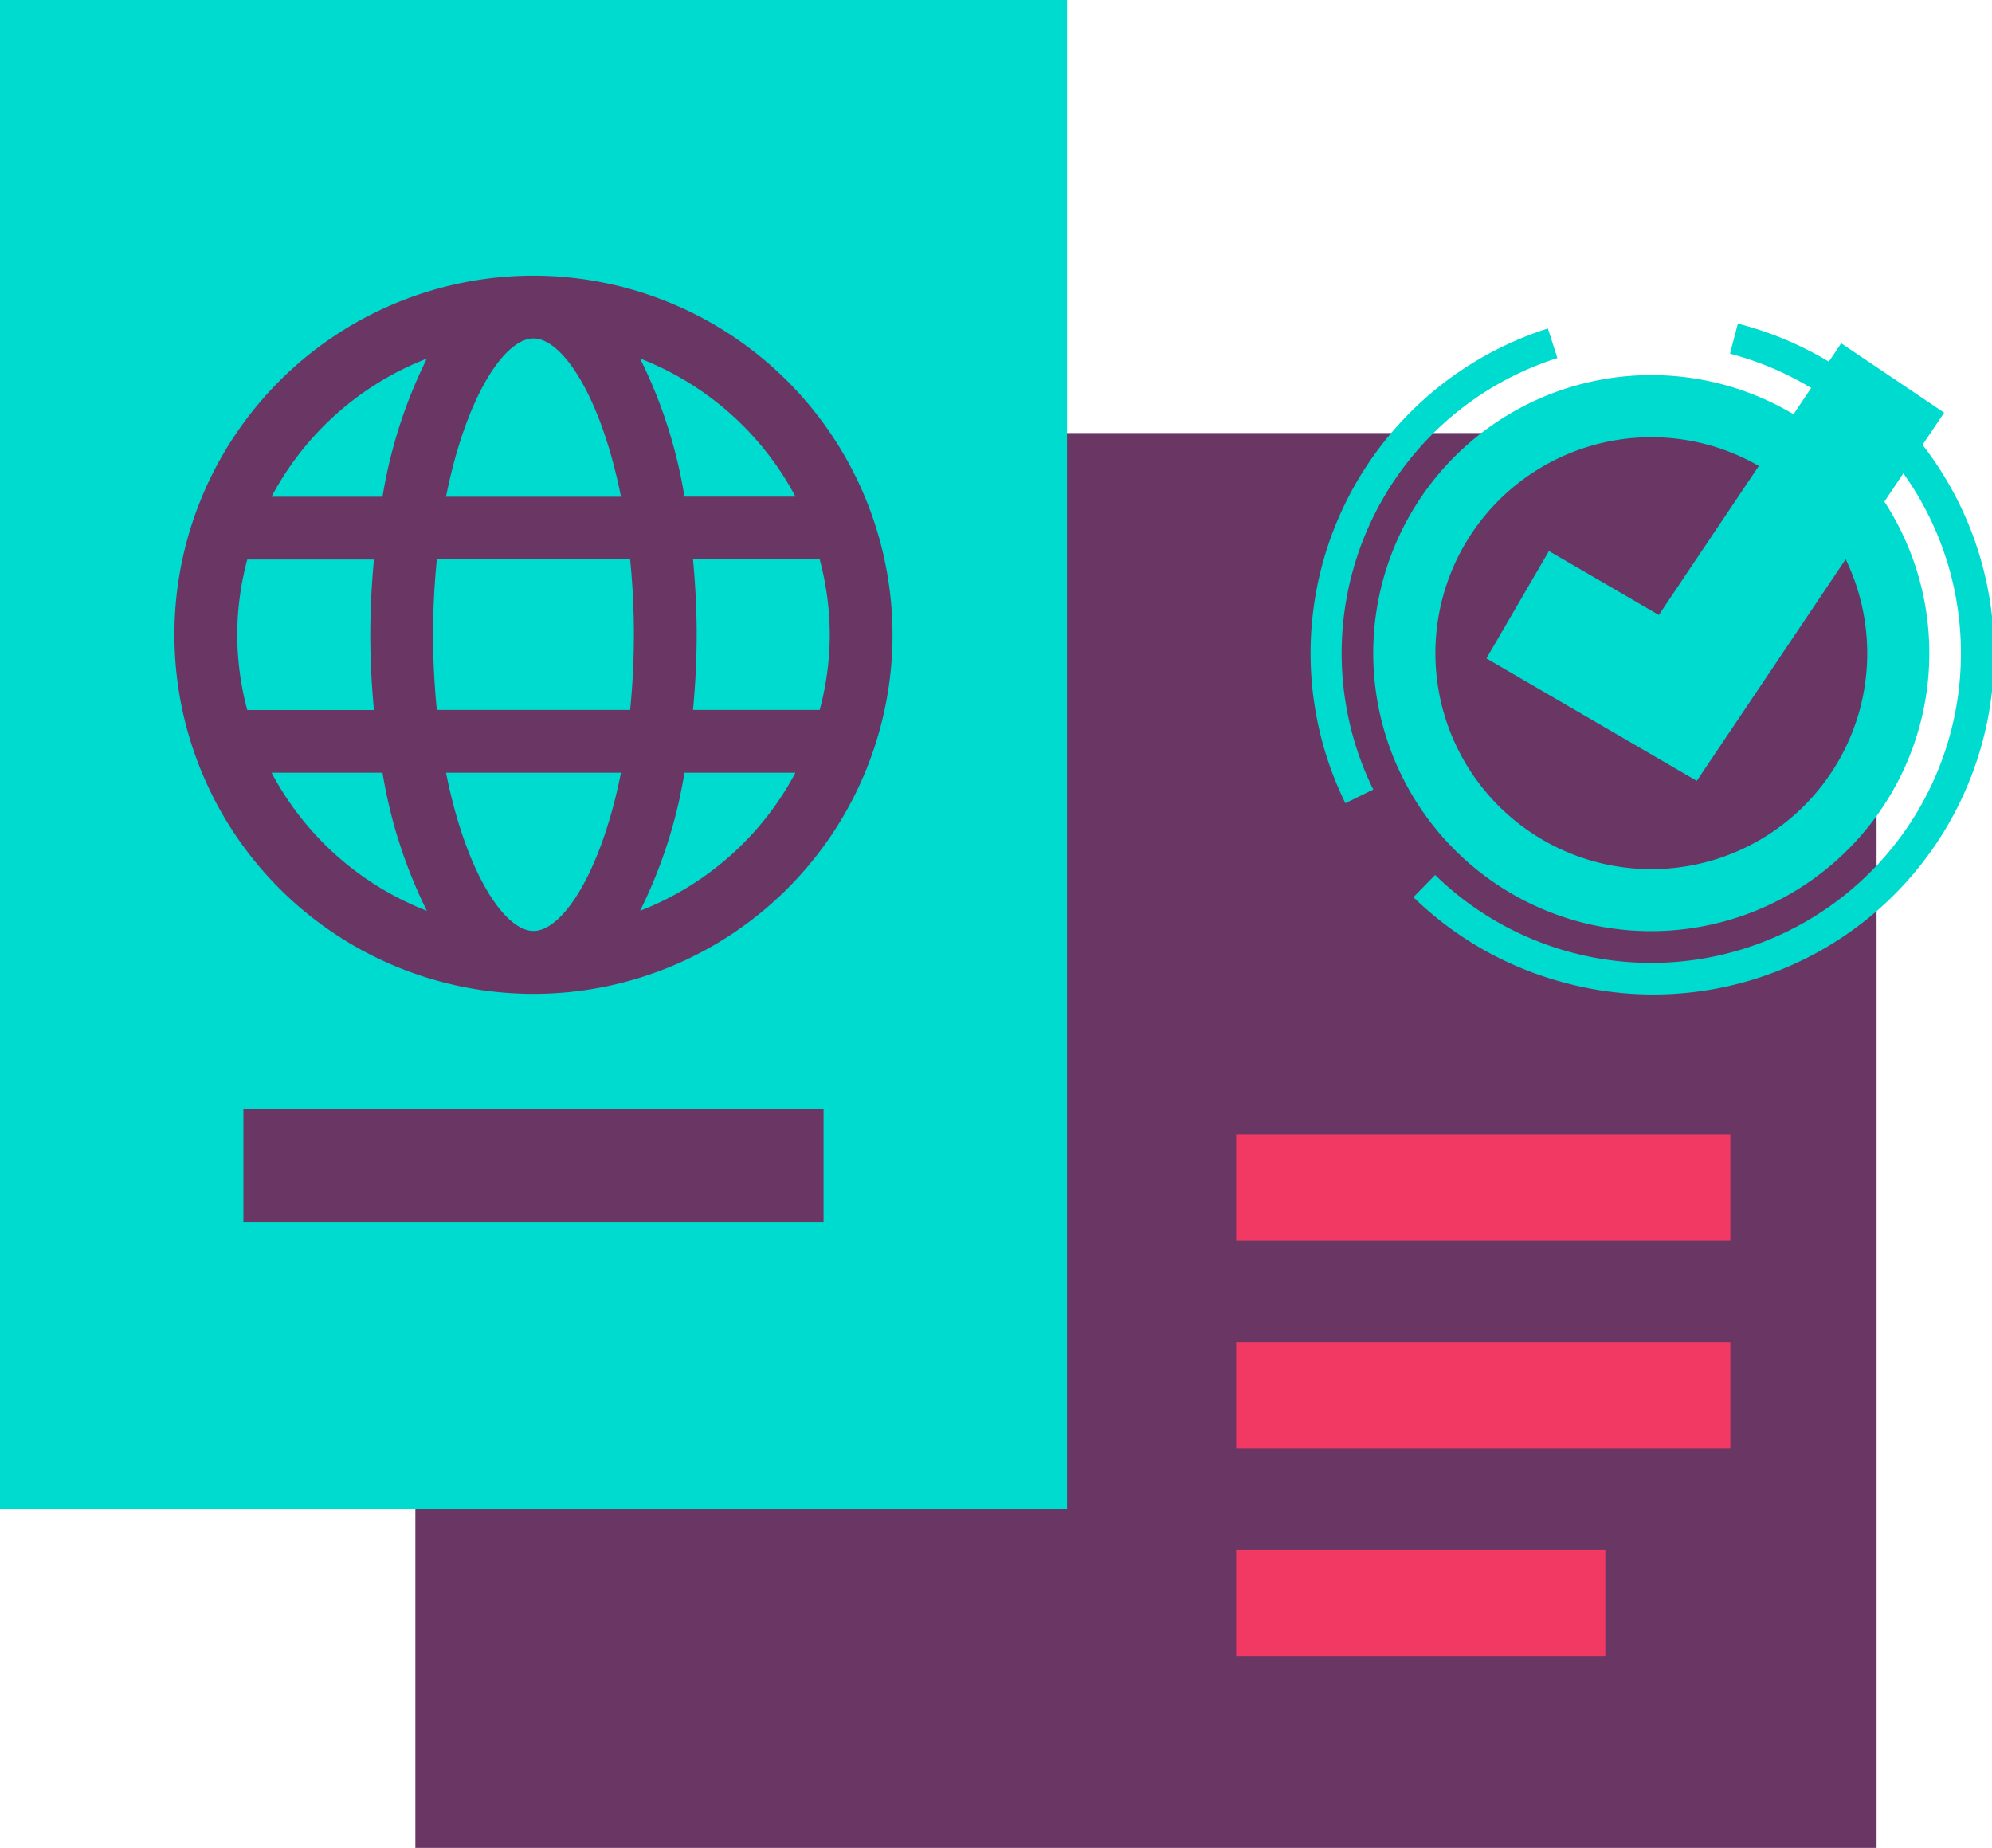
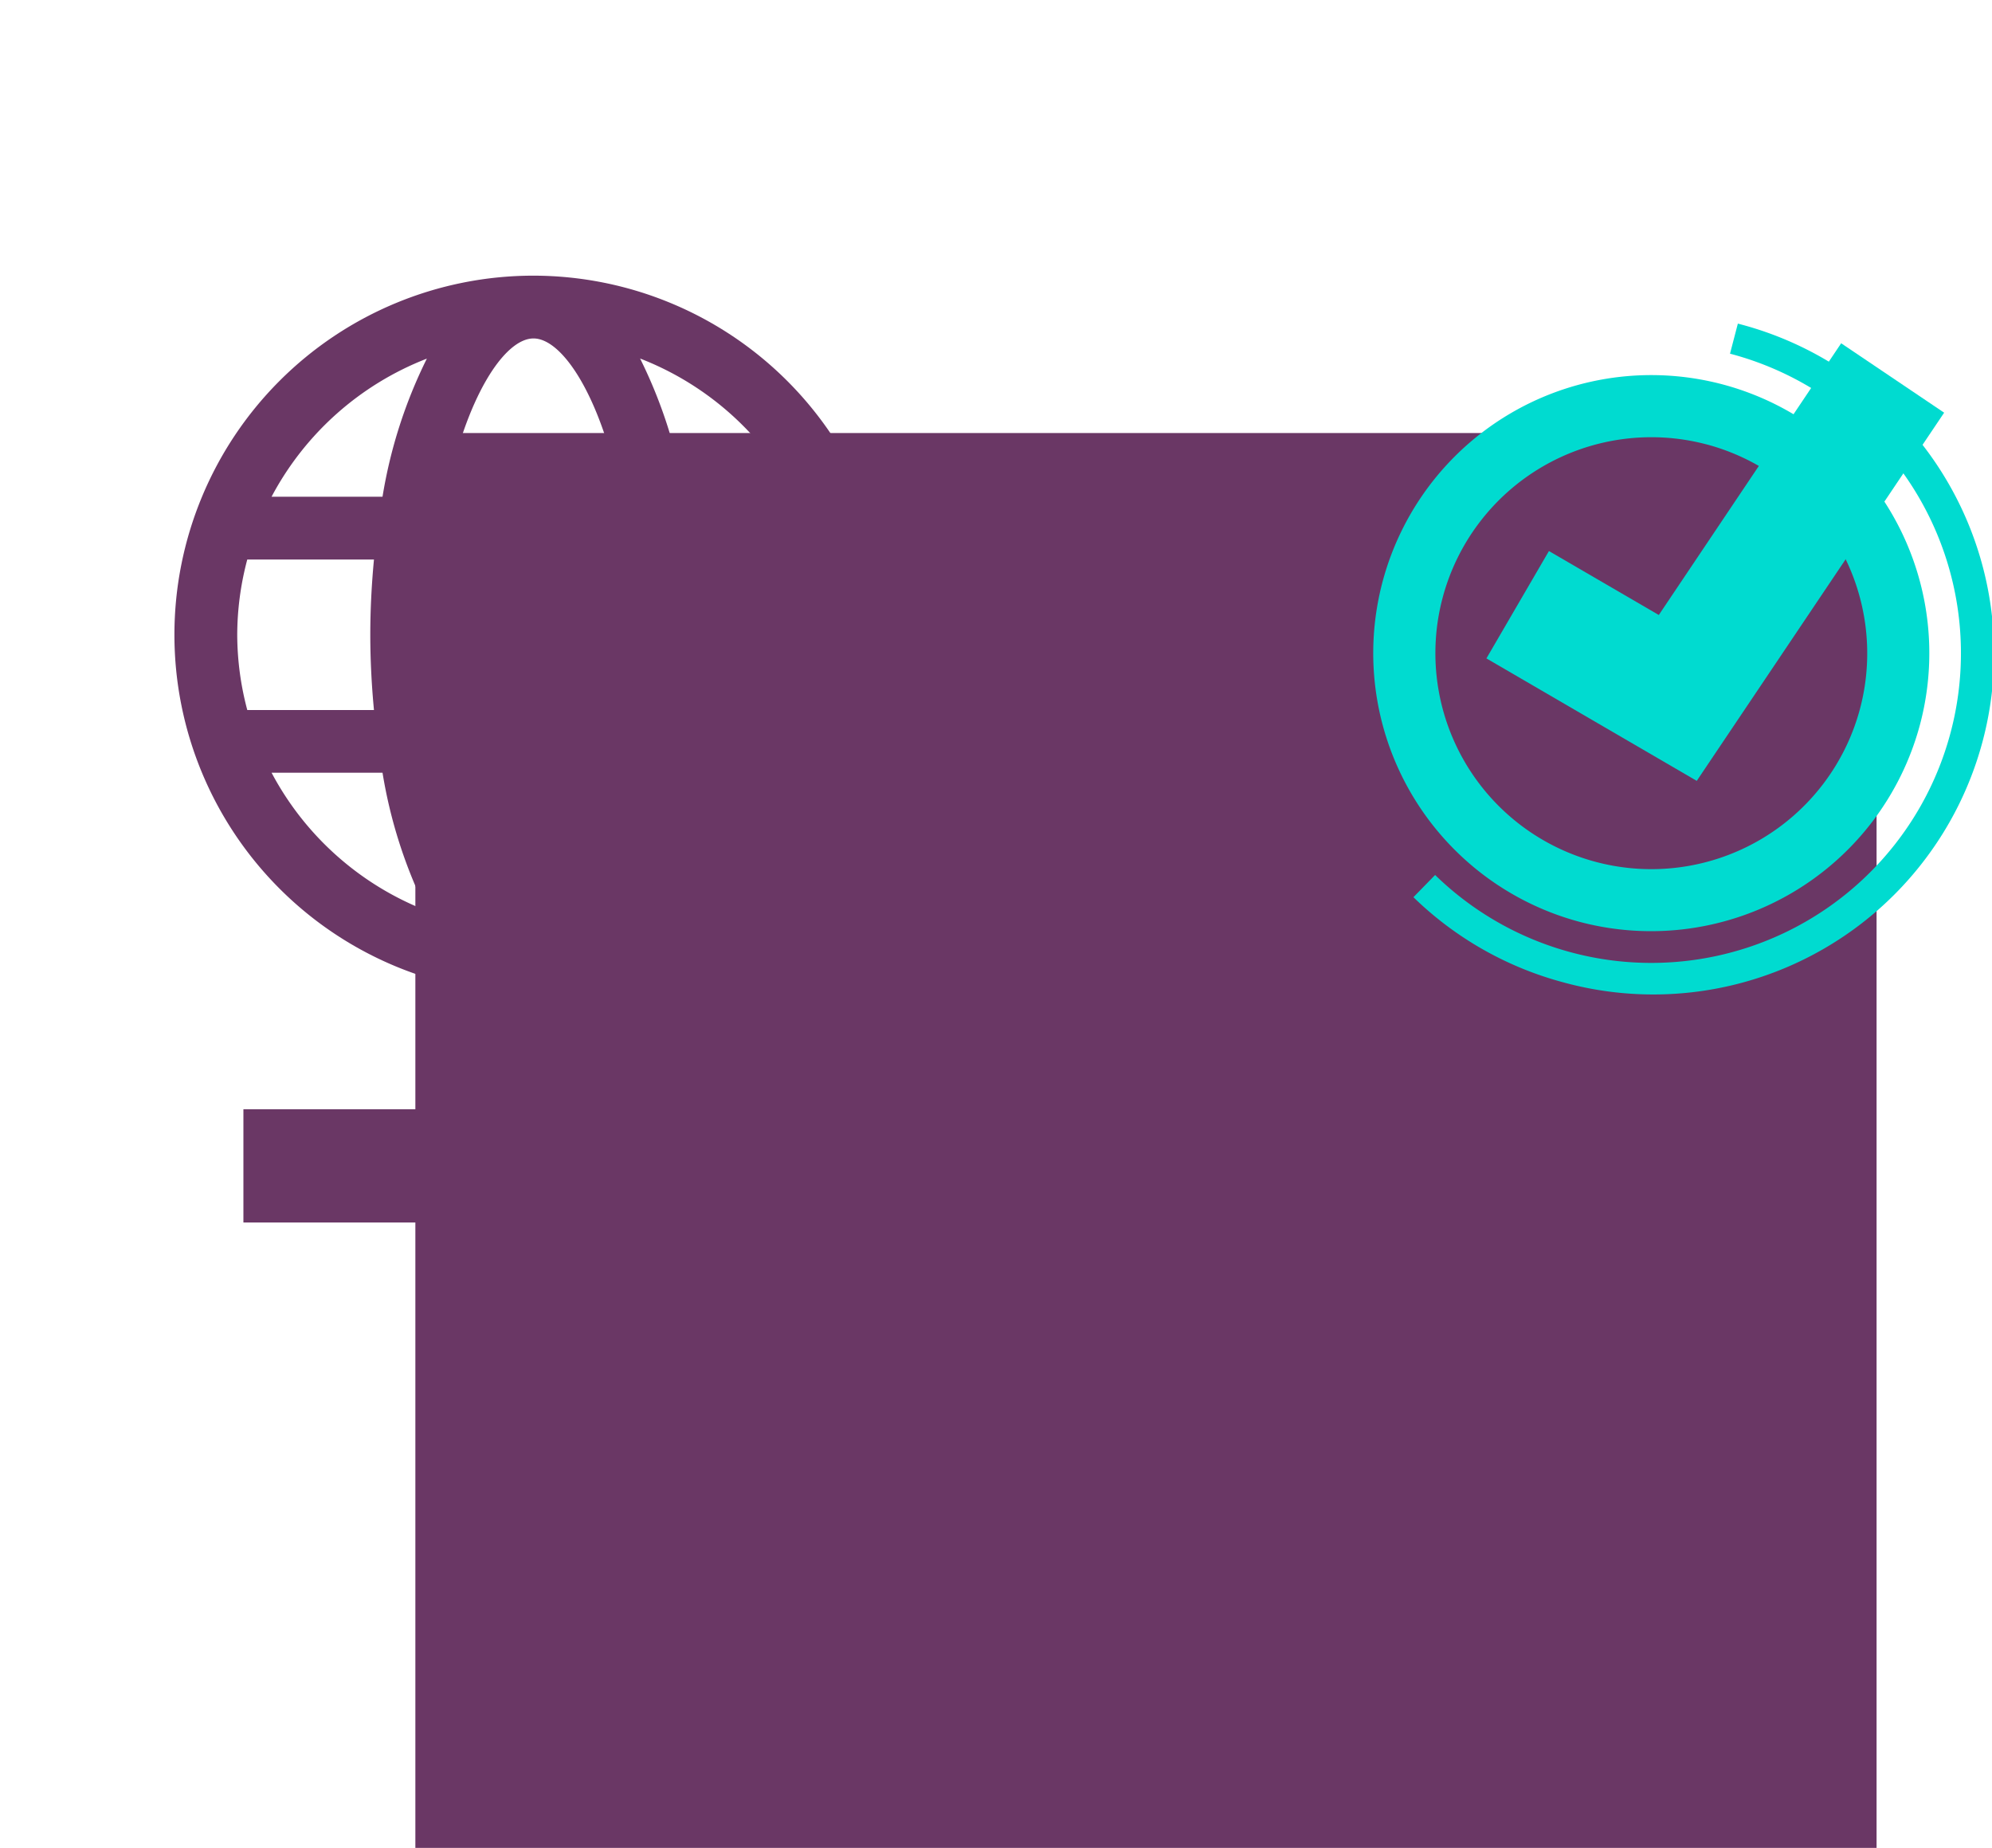
<svg xmlns="http://www.w3.org/2000/svg" width="101.527" height="94.172" viewBox="0 0 101.527 94.172">
  <g id="Ilustración_2" data-name="Ilustración 2" transform="translate(-412.291 -1258.752)">
    <rect id="Rectángulo_651" data-name="Rectángulo 651" width="74.474" height="72.103" transform="translate(433.461 1280.821)" fill="#6a3765" />
-     <rect id="Rectángulo_652" data-name="Rectángulo 652" width="54.382" height="76.918" transform="translate(412.291 1258.752)" fill="#00dbd0" />
    <path id="Trazado_1133" data-name="Trazado 1133" d="M230.481,18.8a18.3,18.3,0,1,0,18.3,18.3,18.32,18.32,0,0,0-18.3-18.3M243.833,30.06h-5.656a24.731,24.731,0,0,0-2.262-7.037,15.176,15.176,0,0,1,7.918,7.037m1.749,7.035a14.983,14.983,0,0,1-.513,3.835h-6.457c.119-1.271.187-2.558.187-3.835s-.068-2.564-.187-3.835h6.457a14.983,14.983,0,0,1,.513,3.835m-15.1,15.1c-1.488,0-3.451-3-4.458-8.064h8.916c-1.006,5.061-2.969,8.064-4.458,8.064M225.555,40.93c-.119-1.2-.191-2.479-.191-3.835s.072-2.631.191-3.835h9.853c.119,1.2.191,2.478.191,3.835s-.072,2.631-.191,3.835ZM215.382,37.1a15.028,15.028,0,0,1,.512-3.835h6.457c-.12,1.271-.187,2.557-.187,3.835s.067,2.564.187,3.835h-6.457a15.028,15.028,0,0,1-.512-3.835m15.1-15.1c1.489,0,3.452,3,4.458,8.065h-8.916C227.03,25,228.993,22,230.481,22m-5.434,1.028a24.731,24.731,0,0,0-2.26,7.037h-5.655a15.17,15.17,0,0,1,7.915-7.037M217.132,44.13h5.655a24.742,24.742,0,0,0,2.26,7.037,15.17,15.17,0,0,1-7.915-7.037m18.783,7.037a24.741,24.741,0,0,0,2.262-7.037h5.656a15.176,15.176,0,0,1-7.918,7.037" transform="translate(209 1254)" fill="#6a3765" />
    <rect id="Rectángulo_653" data-name="Rectángulo 653" width="29.569" height="5.77" transform="translate(424.697 1315.282)" fill="#6a3765" />
-     <rect id="Rectángulo_654" data-name="Rectángulo 654" width="25.187" height="5.408" transform="translate(475.295 1316.559)" fill="#f23964" />
-     <rect id="Rectángulo_655" data-name="Rectángulo 655" width="25.187" height="5.408" transform="translate(475.295 1327.148)" fill="#f23964" />
-     <rect id="Rectángulo_656" data-name="Rectángulo 656" width="18.815" height="5.408" transform="translate(475.295 1337.738)" fill="#f23964" />
    <path id="Trazado_1134" data-name="Trazado 1134" d="M283.85,51.744a14.171,14.171,0,1,1,17.307-10.1,14.188,14.188,0,0,1-17.307,10.1m6.4-24.35A11.006,11.006,0,1,0,298.1,40.836a11.02,11.02,0,0,0-7.846-13.442" transform="translate(209 1254)" fill="#00dbd0" />
-     <path id="Trazado_1135" data-name="Trazado 1135" d="M271.861,45.683a17.365,17.365,0,0,1,10.323-24.191L282.666,23a15.785,15.785,0,0,0-9.384,21.988Z" transform="translate(209 1254)" fill="#00dbd0" />
    <path id="Trazado_1136" data-name="Trazado 1136" d="M283.037,54.832a17.369,17.369,0,0,1-7.707-4.358l1.105-1.132a15.783,15.783,0,1,0,15.03-26.566l.4-1.532a17.365,17.365,0,1,1-8.83,33.588" transform="translate(209 1254)" fill="#00dbd0" />
    <path id="Trazado_1137" data-name="Trazado 1137" d="M289.77,44.546l-10.72-6.241,3.186-5.471,5.6,3.259,9.294-13.847,5.249,3.537Z" transform="translate(209 1254)" fill="#00dbd0" />
  </g>
</svg>